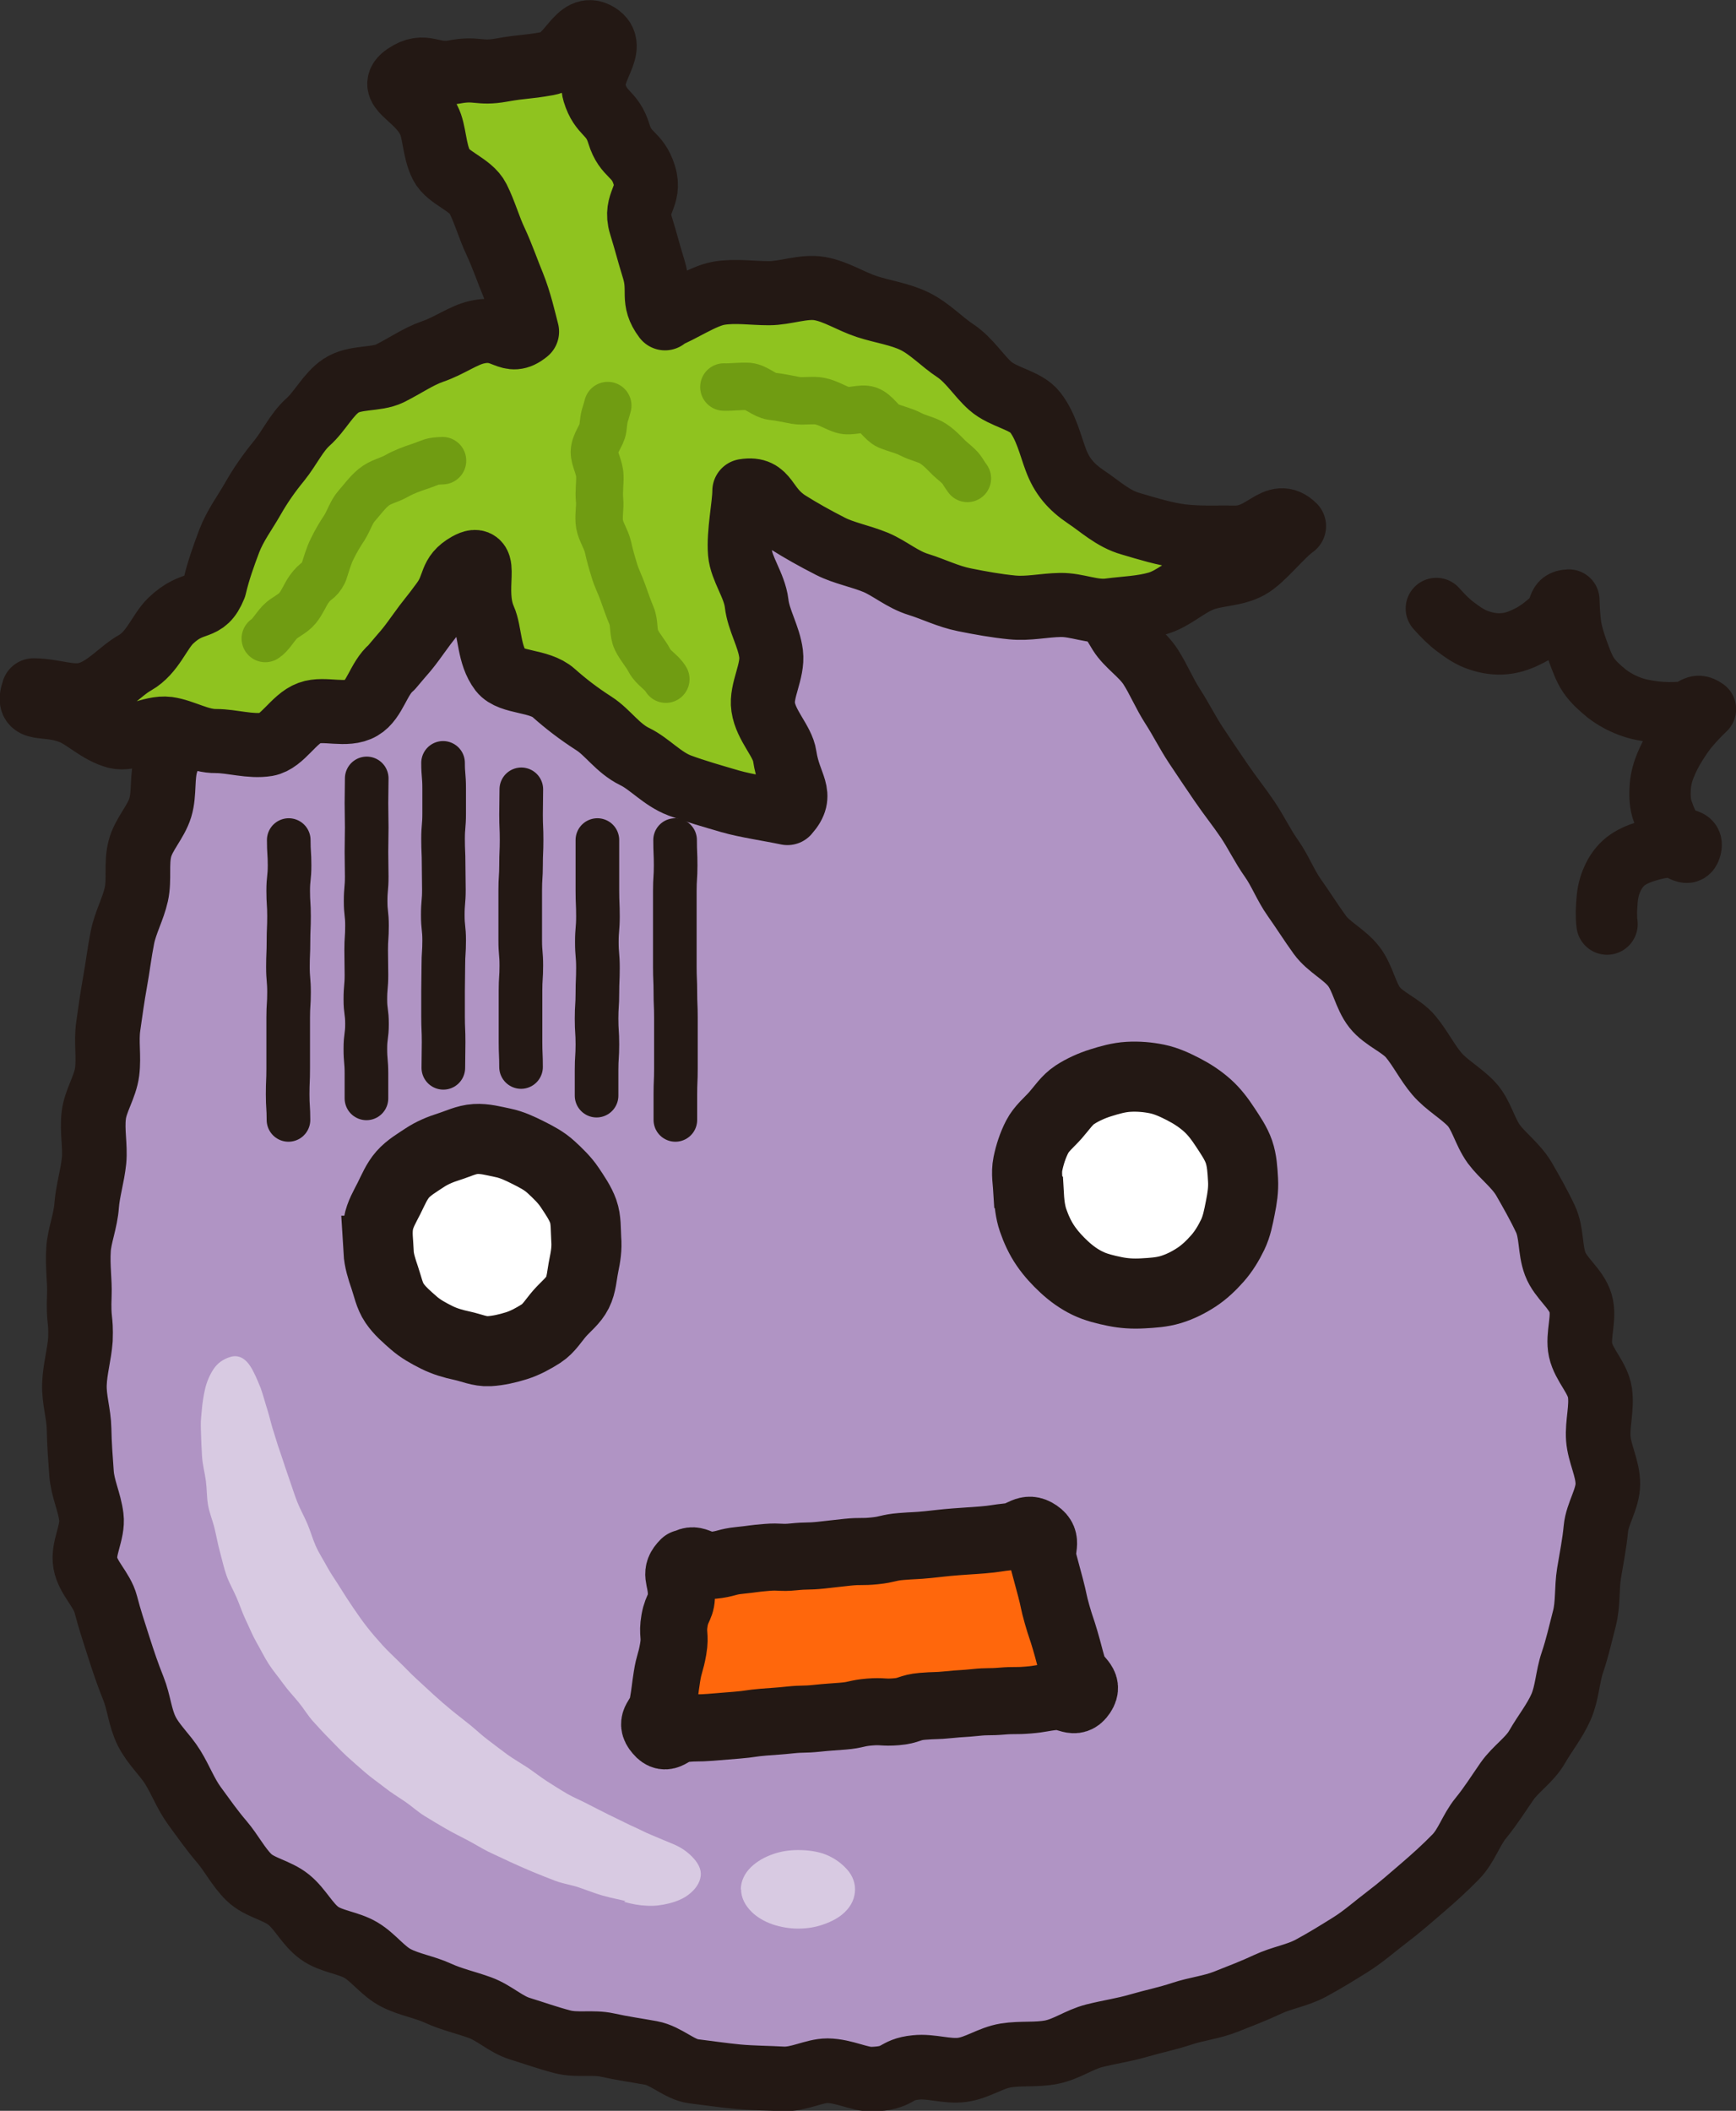
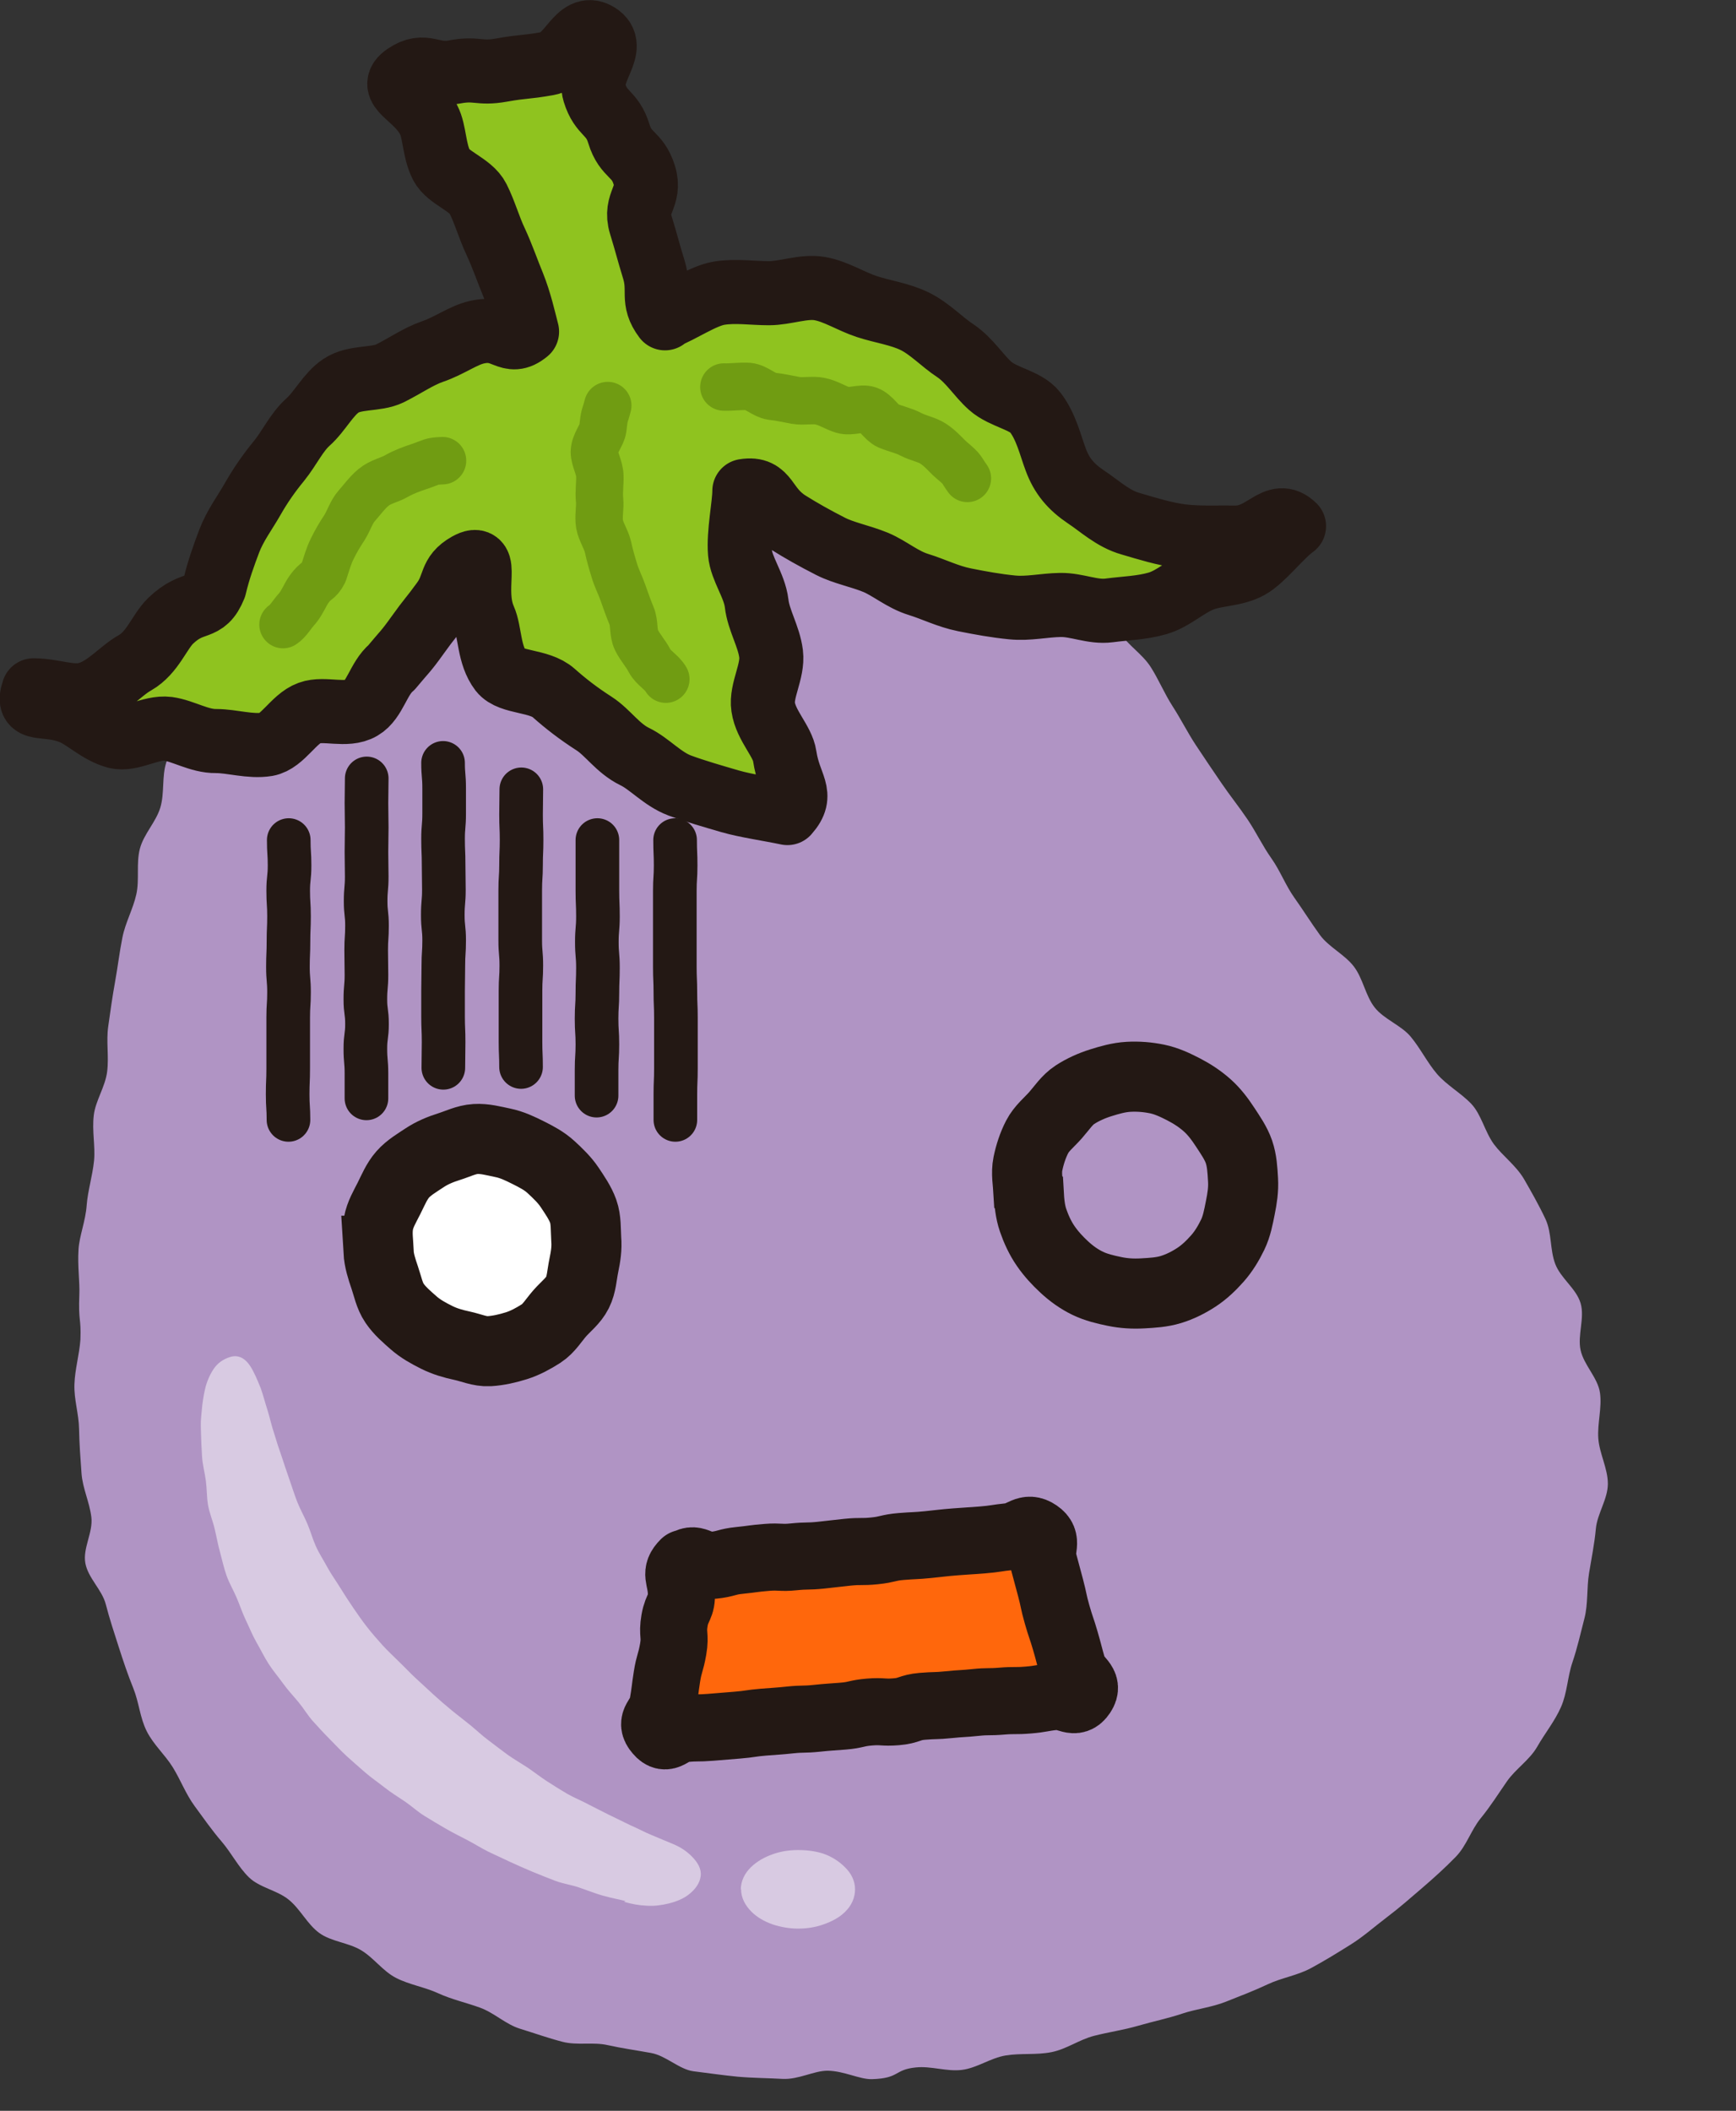
<svg xmlns="http://www.w3.org/2000/svg" id="_レイヤー_2" viewBox="0 0 63.67 77.39">
  <rect x="0" y="0" width="63.67" height="77.39" fill="#333333" stroke="none" />
  <defs>
    <style>.cls-1{fill:#fff;}.cls-2{fill:#ff670c;}.cls-3{fill:#8fc31f;}.cls-4{fill:#d8cae2;}.cls-5{fill:#b094c4;}.cls-6{stroke-width:2.35px;}.cls-6,.cls-7,.cls-8,.cls-9,.cls-10,.cls-11,.cls-12{fill:none;}.cls-6,.cls-7,.cls-8,.cls-9,.cls-10,.cls-12{stroke:#231814;}.cls-6,.cls-7,.cls-8,.cls-9,.cls-11,.cls-12{stroke-linecap:round;stroke-linejoin:round;}.cls-7{stroke-width:1.6px;}.cls-8{stroke-width:2.37px;}.cls-9{stroke-width:2.46px;}.cls-10{stroke-miterlimit:10;stroke-width:2.57px;}.cls-11{stroke:#709c12;stroke-width:1.74px;}.cls-12{stroke-width:2.25px;}</style>
  </defs>
  <g id="design">
    <g>
      <g>
        <path class="cls-5" d="M37.71,17.48c.5,.67,.31,.52,.84,1.43,.24,.4,.5,.9,.82,1.44,.26,.44,.56,.9,.87,1.41,.27,.45,.53,.94,.84,1.44,.28,.45,.81,.77,1.12,1.25,.29,.45,.5,.97,.81,1.45s.54,.95,.85,1.42,.61,.91,.93,1.38,.66,.89,.97,1.35,.55,.97,.87,1.42,.52,.99,.84,1.44,.62,.93,.94,1.37,.9,.71,1.24,1.15,.43,1.08,.77,1.51,.97,.65,1.32,1.07,.61,.95,.96,1.36,.89,.71,1.26,1.1c.37,.39,.49,1.01,.83,1.48,.32,.43,.8,.77,1.1,1.27,.27,.47,.55,.96,.79,1.47s.16,1.12,.36,1.65,.77,.9,.93,1.44-.12,1.17,0,1.72,.63,1.01,.71,1.56-.1,1.13-.06,1.68,.35,1.1,.35,1.66-.39,1.1-.44,1.65-.16,1.08-.25,1.63-.03,1.12-.17,1.66-.26,1.08-.44,1.61-.19,1.12-.42,1.64-.59,.96-.87,1.45-.79,.81-1.11,1.27-.6,.91-.96,1.35-.52,1.01-.92,1.42-.8,.77-1.23,1.14-.84,.73-1.29,1.07-.86,.71-1.34,1.01-.95,.59-1.45,.86-1.07,.35-1.58,.59-1.01,.43-1.54,.64-1.07,.26-1.61,.44-1.05,.28-1.6,.44-1.07,.23-1.62,.37-1.01,.49-1.57,.6-1.11,.03-1.67,.12-1.05,.46-1.61,.53-1.13-.15-1.69-.09c-.81,.08-.58,.4-1.61,.43-.46,.01-1.01-.3-1.63-.31-.5,0-1.06,.33-1.65,.3-.51-.03-1.07-.03-1.64-.08-.52-.05-1.07-.13-1.63-.2-.52-.07-1-.57-1.55-.67s-1.06-.17-1.6-.29-1.11,.02-1.65-.12-1.04-.32-1.56-.48-.94-.58-1.46-.77-1.04-.3-1.54-.53-1.05-.31-1.54-.56-.82-.74-1.29-1.02-1.09-.31-1.53-.63-.69-.87-1.12-1.22-1.07-.44-1.46-.82-.64-.89-1-1.31-.66-.85-.99-1.3-.51-.95-.8-1.42-.71-.83-.96-1.33-.28-1.05-.49-1.57-.37-1-.54-1.53-.33-1.01-.47-1.55-.65-.96-.75-1.51,.29-1.13,.22-1.69-.32-1.05-.36-1.6-.08-1.07-.09-1.63-.19-1.08-.17-1.64,.18-1.08,.22-1.64c.03-.82-.08-.61-.04-1.65,.02-.47-.07-1.03-.03-1.65,.03-.5,.26-1.04,.3-1.63,.04-.52,.21-1.05,.27-1.63,.05-.53-.08-1.09-.01-1.66,.06-.53,.42-1.04,.49-1.6s-.04-1.1,.04-1.66,.15-1.08,.25-1.63,.16-1.08,.27-1.63,.39-1.04,.51-1.58-.01-1.13,.13-1.67,.59-.98,.75-1.51,.05-1.14,.22-1.66,.38-1.04,.57-1.55,.34-1.06,.56-1.56,.51-.99,.75-1.48,.77-.84,1.04-1.31,.61-.91,.92-1.35,.44-1.06,.8-1.46,.9-.67,1.3-1.02,.91-.57,1.37-.87c.47-.3,.7-.96,1.17-1.22s1.12-.24,1.6-.47,.9-.7,1.4-.89,1.09-.22,1.6-.38,1.07-.25,1.59-.37,1.08-.18,1.61-.26,1.08-.1,1.62-.14,1.08-.18,1.62-.19,1.12-.31,1.65-.27,1.07,.38,1.6,.46,1.04,.37,1.56,.49,1.06,.25,1.56,.41c.54,.17,1.1,.18,1.59,.38,.52,.22,.99,.48,1.46,.73,.5,.27,1.11,.33,1.53,.63,.47,.33,.75,.87,1.11,1.22Z" />
-         <path class="cls-8" d="M37.71,17.48c.5,.67,.31,.52,.84,1.43,.24,.4,.5,.9,.82,1.44,.26,.44,.56,.9,.87,1.41,.27,.45,.53,.94,.84,1.44,.28,.45,.81,.77,1.12,1.25,.29,.45,.5,.97,.81,1.45s.54,.95,.85,1.42,.61,.91,.93,1.38,.66,.89,.97,1.35,.55,.97,.87,1.42,.52,.99,.84,1.44,.62,.93,.94,1.37,.9,.71,1.24,1.15,.43,1.08,.77,1.51,.97,.65,1.32,1.07,.61,.95,.96,1.36,.89,.71,1.26,1.1c.37,.39,.49,1.01,.83,1.48,.32,.43,.8,.77,1.1,1.27,.27,.47,.55,.96,.79,1.47s.16,1.12,.36,1.65,.77,.9,.93,1.44-.12,1.17,0,1.72,.63,1.01,.71,1.56-.1,1.13-.06,1.68,.35,1.1,.35,1.66-.39,1.1-.44,1.65-.16,1.08-.25,1.63-.03,1.12-.17,1.66-.26,1.08-.44,1.61-.19,1.12-.42,1.64-.59,.96-.87,1.45-.79,.81-1.11,1.27-.6,.91-.96,1.35-.52,1.01-.92,1.42-.8,.77-1.23,1.14-.84,.73-1.29,1.07-.86,.71-1.34,1.01-.95,.59-1.45,.86-1.07,.35-1.58,.59-1.01,.43-1.54,.64-1.07,.26-1.61,.44-1.05,.28-1.6,.44-1.07,.23-1.62,.37-1.01,.49-1.57,.6-1.11,.03-1.67,.12-1.05,.46-1.61,.53-1.13-.15-1.69-.09c-.81,.08-.58,.4-1.61,.43-.46,.01-1.01-.3-1.63-.31-.5,0-1.06,.33-1.65,.3-.51-.03-1.07-.03-1.64-.08-.52-.05-1.07-.13-1.63-.2-.52-.07-1-.57-1.55-.67s-1.06-.17-1.6-.29-1.11,.02-1.65-.12-1.04-.32-1.56-.48-.94-.58-1.46-.77-1.04-.3-1.54-.53-1.05-.31-1.54-.56-.82-.74-1.29-1.02-1.09-.31-1.53-.63-.69-.87-1.12-1.22-1.07-.44-1.46-.82-.64-.89-1-1.31-.66-.85-.99-1.3-.51-.95-.8-1.42-.71-.83-.96-1.33-.28-1.05-.49-1.57-.37-1-.54-1.53-.33-1.01-.47-1.55-.65-.96-.75-1.51,.29-1.13,.22-1.69-.32-1.05-.36-1.6-.08-1.07-.09-1.63-.19-1.08-.17-1.64,.18-1.08,.22-1.64c.03-.82-.08-.61-.04-1.65,.02-.47-.07-1.03-.03-1.65,.03-.5,.26-1.04,.3-1.63,.04-.52,.21-1.05,.27-1.63,.05-.53-.08-1.09-.01-1.66,.06-.53,.42-1.04,.49-1.6s-.04-1.1,.04-1.66,.15-1.08,.25-1.63,.16-1.08,.27-1.63,.39-1.04,.51-1.58-.01-1.13,.13-1.67,.59-.98,.75-1.51,.05-1.14,.22-1.66,.38-1.04,.57-1.55,.34-1.06,.56-1.56,.51-.99,.75-1.48,.77-.84,1.04-1.31,.61-.91,.92-1.35,.44-1.06,.8-1.46,.9-.67,1.3-1.02,.91-.57,1.37-.87c.47-.3,.7-.96,1.17-1.22s1.12-.24,1.6-.47,.9-.7,1.4-.89,1.09-.22,1.6-.38,1.07-.25,1.59-.37,1.08-.18,1.61-.26,1.08-.1,1.62-.14,1.08-.18,1.62-.19,1.12-.31,1.65-.27,1.07,.38,1.6,.46,1.04,.37,1.56,.49,1.06,.25,1.56,.41c.54,.17,1.1,.18,1.59,.38,.52,.22,.99,.48,1.46,.73,.5,.27,1.11,.33,1.53,.63,.47,.33,.75,.87,1.11,1.22Z" />
      </g>
      <g>
        <path class="cls-3" d="M24.39,11.67c-.51-.68-.16-.97-.41-1.79s-.23-.82-.48-1.64,.38-1.01,.13-1.82-.68-.69-.93-1.51-.65-.7-.9-1.52,.86-1.67,.12-2.12-.99,.91-1.83,1.06-.86,.09-1.7,.24-.89-.09-1.73,.07-1.07-.36-1.78,.12,.37,.73,.84,1.63c.23,.44,.19,1.11,.47,1.66,.24,.48,1.08,.71,1.34,1.23s.41,1.08,.65,1.58c.25,.54,.44,1.1,.64,1.58,.25,.62,.4,1.3,.51,1.72-.68,.56-.8-.22-1.84,.02-.5,.11-1.01,.5-1.63,.71-.52,.18-1,.52-1.56,.8-.51,.25-1.28,.11-1.79,.45-.48,.32-.77,.94-1.22,1.34-.42,.38-.67,.94-1.05,1.41-.36,.44-.68,.89-.98,1.42-.28,.49-.63,.95-.85,1.52-.2,.53-.4,1.08-.54,1.68-.38,.94-.75,.43-1.61,1.25-.42,.41-.66,1.17-1.31,1.54-.54,.3-1.07,.97-1.78,1.15-.6,.15-1.21-.14-1.94-.14-.29,.85,.39,.41,1.4,.81,.48,.19,.99,.72,1.63,.89,.54,.14,1.28-.37,1.9-.29,.57,.08,1.15,.46,1.77,.45,.58,0,1.25,.22,1.86,.12,.57-.1,.98-.94,1.56-1.15,.54-.2,1.36,.14,1.9-.18,.5-.29,.63-1.09,1.11-1.49,.49-.59,.51-.56,.96-1.19s.48-.61,.93-1.23,.23-.97,.9-1.35c.84-.47,.13,.89,.61,1.98,.22,.49,.16,1.33,.61,1.92,.35,.45,1.41,.33,1.94,.81,.44,.39,.89,.74,1.48,1.12,.5,.32,.87,.91,1.49,1.21,.54,.26,1.01,.82,1.65,1.06,.57,.21,1.2,.39,1.85,.58,.59,.17,1.44,.29,2.1,.43,.63-.71,.07-.96-.1-2.09-.08-.55-.69-1.11-.79-1.8-.09-.6,.37-1.31,.29-1.95s-.46-1.23-.53-1.85c-.08-.66-.56-1.26-.61-1.85-.06-.73,.16-1.75,.16-2.27,.88-.14,.7,.59,1.63,1.17,.43,.27,.94,.56,1.53,.86,.49,.25,1.07,.35,1.66,.59,.52,.22,.98,.63,1.57,.81,.55,.17,1.08,.44,1.68,.56s1.15,.22,1.75,.28,1.16-.08,1.77-.09,1.19,.28,1.79,.2,1.2-.09,1.78-.26,1.03-.63,1.6-.86c.53-.22,1.23-.18,1.76-.48,.5-.28,1.14-1.13,1.64-1.49-.68-.67-1.08,.45-2.19,.42-.57-.01-1.25,.03-1.93-.05-.63-.08-1.27-.28-1.88-.46-.64-.18-1.13-.65-1.63-.98-.55-.37-.89-.77-1.11-1.37-.19-.5-.35-1.22-.76-1.74-.34-.44-1.17-.54-1.64-.96-.43-.38-.76-.94-1.28-1.29-.49-.32-.94-.81-1.49-1.08s-1.18-.35-1.76-.54-1.14-.56-1.73-.66-1.25,.17-1.86,.17-1.23-.1-1.83,0-1.41,.67-1.99,.88Z" />
        <path class="cls-6" d="M24.39,11.67c-.51-.68-.16-.97-.41-1.79s-.23-.82-.48-1.64,.38-1.01,.13-1.82-.68-.69-.93-1.51-.65-.7-.9-1.52,.86-1.67,.12-2.12-.99,.91-1.83,1.06-.86,.09-1.7,.24-.89-.09-1.73,.07-1.07-.36-1.78,.12,.37,.73,.84,1.63c.23,.44,.19,1.11,.47,1.66,.24,.48,1.08,.71,1.34,1.23s.41,1.08,.65,1.58c.25,.54,.44,1.1,.64,1.58,.25,.62,.4,1.3,.51,1.72-.68,.56-.8-.22-1.84,.02-.5,.11-1.01,.5-1.63,.71-.52,.18-1,.52-1.56,.8-.51,.25-1.28,.11-1.79,.45-.48,.32-.77,.94-1.22,1.34-.42,.38-.67,.94-1.05,1.41-.36,.44-.68,.89-.98,1.42-.28,.49-.63,.95-.85,1.52-.2,.53-.4,1.08-.54,1.68-.38,.94-.75,.43-1.61,1.25-.42,.41-.66,1.17-1.31,1.54-.54,.3-1.07,.97-1.78,1.15-.6,.15-1.21-.14-1.94-.14-.29,.85,.39,.41,1.4,.81,.48,.19,.99,.72,1.63,.89,.54,.14,1.28-.37,1.9-.29,.57,.08,1.15,.46,1.77,.45,.58,0,1.25,.22,1.86,.12,.57-.1,.98-.94,1.56-1.15,.54-.2,1.36,.14,1.9-.18,.5-.29,.63-1.09,1.11-1.49,.49-.59,.51-.56,.96-1.19s.48-.61,.93-1.23,.23-.97,.9-1.35c.84-.47,.13,.89,.61,1.98,.22,.49,.16,1.33,.61,1.92,.35,.45,1.41,.33,1.94,.81,.44,.39,.89,.74,1.48,1.12,.5,.32,.87,.91,1.49,1.21,.54,.26,1.01,.82,1.65,1.06,.57,.21,1.2,.39,1.85,.58,.59,.17,1.44,.29,2.1,.43,.63-.71,.07-.96-.1-2.09-.08-.55-.69-1.11-.79-1.8-.09-.6,.37-1.31,.29-1.95s-.46-1.23-.53-1.85c-.08-.66-.56-1.26-.61-1.85-.06-.73,.16-1.75,.16-2.27,.88-.14,.7,.59,1.63,1.17,.43,.27,.94,.56,1.53,.86,.49,.25,1.07,.35,1.66,.59,.52,.22,.98,.63,1.57,.81,.55,.17,1.08,.44,1.68,.56s1.15,.22,1.75,.28,1.16-.08,1.77-.09,1.19,.28,1.79,.2,1.2-.09,1.78-.26,1.03-.63,1.6-.86c.53-.22,1.23-.18,1.76-.48,.5-.28,1.14-1.13,1.64-1.49-.68-.67-1.08,.45-2.19,.42-.57-.01-1.25,.03-1.93-.05-.63-.08-1.27-.28-1.88-.46-.64-.18-1.13-.65-1.63-.98-.55-.37-.89-.77-1.11-1.37-.19-.5-.35-1.22-.76-1.74-.34-.44-1.17-.54-1.64-.96-.43-.38-.76-.94-1.28-1.29-.49-.32-.94-.81-1.49-1.08s-1.18-.35-1.76-.54-1.14-.56-1.73-.66-1.25,.17-1.86,.17-1.23-.1-1.83,0-1.41,.67-1.99,.88Z" />
      </g>
      <g>
        <path class="cls-4" d="M22.94,69.7c-.43-.11-.32-.06-.87-.21-.24-.07-.52-.18-.84-.29-.26-.09-.56-.13-.86-.24-.26-.1-.54-.21-.83-.33-.26-.11-.54-.23-.82-.36-.26-.12-.53-.25-.81-.38-.26-.13-.51-.29-.78-.43s-.53-.27-.79-.42-.51-.3-.77-.46-.47-.36-.72-.53-.5-.32-.74-.51-.48-.35-.71-.55-.45-.39-.67-.59-.42-.42-.63-.63-.41-.43-.61-.65-.35-.48-.54-.71-.39-.44-.57-.69-.37-.47-.53-.72-.29-.52-.44-.78-.26-.54-.39-.81-.22-.55-.34-.83-.27-.53-.37-.81-.16-.57-.24-.86-.13-.58-.2-.87-.19-.57-.24-.86-.04-.59-.08-.89-.12-.58-.14-.89-.03-.59-.04-.9c-.01-.4-.01-.35,.03-.79,.02-.24,.06-.52,.12-.78s.17-.52,.31-.73c.15-.23,.36-.37,.62-.45,.27-.08,.52,.02,.73,.34,.13,.2,.25,.48,.38,.8,.09,.25,.16,.53,.26,.84,.08,.26,.14,.55,.24,.84,.08,.27,.17,.55,.27,.83,.09,.27,.18,.55,.28,.83s.18,.55,.29,.83,.25,.52,.37,.8,.19,.55,.31,.82,.28,.51,.42,.77,.31,.49,.47,.75,.31,.49,.48,.74,.33,.48,.51,.71,.37,.45,.57,.67,.41,.41,.62,.62c.21,.2,.41,.42,.62,.61s.43,.4,.64,.59c.22,.2,.44,.39,.66,.57,.23,.19,.46,.36,.68,.54,.23,.19,.44,.39,.67,.56,.24,.18,.47,.36,.69,.52,.24,.17,.5,.32,.73,.47,.25,.17,.48,.35,.71,.5,.25,.16,.5,.32,.74,.46,.26,.15,.54,.26,.78,.39,.27,.14,.53,.27,.77,.39,.27,.13,.53,.26,.78,.38,.28,.12,.53,.26,.78,.36,.28,.12,.55,.23,.79,.33,.31,.13,.52,.29,.68,.45,.23,.23,.36,.47,.33,.72s-.19,.49-.44,.68c-.19,.15-.45,.26-.74,.33-.25,.06-.51,.1-.81,.08-.26-.01-.53-.06-.82-.14Z" />
        <path class="cls-4" d="M27.18,69.27c0,.31,.15,.59,.38,.82,.2,.2,.47,.36,.79,.47,.28,.09,.59,.15,.92,.15s.64-.05,.92-.15c.32-.11,.6-.26,.8-.46,.24-.23,.37-.52,.37-.83s-.14-.59-.38-.82c-.2-.2-.47-.38-.79-.49-.28-.09-.59-.13-.92-.13s-.64,.05-.92,.15c-.32,.11-.59,.27-.8,.47-.24,.23-.38,.52-.38,.83Z" />
      </g>
      <path class="cls-11" d="M35.48,17.54c-.26-.36-.14-.3-.58-.67-.19-.16-.38-.41-.67-.6-.22-.15-.54-.2-.83-.35-.24-.13-.54-.19-.83-.31-.25-.11-.43-.48-.72-.58-.27-.09-.64,.09-.94,0-.27-.08-.53-.26-.83-.32-.28-.06-.6,.02-.9-.03-.28-.05-.57-.12-.87-.15-.29-.04-.56-.33-.86-.36-.29-.02-.6,.03-.9,.02" />
      <path class="cls-11" d="M22.29,14.87c-.11,.43-.12,.28-.18,.84-.03,.25-.3,.52-.31,.86,0,.27,.19,.56,.2,.88,.01,.28-.04,.57-.01,.88,.03,.28-.05,.59,0,.89,.05,.28,.24,.54,.31,.84,.06,.28,.14,.56,.23,.85,.08,.28,.22,.54,.32,.83,.1,.27,.19,.55,.31,.83s.05,.62,.18,.89,.34,.49,.48,.76,.45,.42,.6,.68" />
-       <path class="cls-11" d="M16.23,16.89c-.45,.02-.34,.04-.87,.22-.24,.08-.53,.18-.83,.35-.24,.14-.58,.2-.83,.41-.22,.18-.41,.44-.62,.68-.19,.21-.28,.53-.45,.8-.16,.24-.31,.49-.45,.78-.13,.26-.21,.56-.31,.86-.18,.36-.27,.24-.54,.62-.14,.2-.24,.47-.42,.69s-.47,.32-.65,.51c-.21,.23-.35,.49-.53,.6" />
+       <path class="cls-11" d="M16.23,16.89c-.45,.02-.34,.04-.87,.22-.24,.08-.53,.18-.83,.35-.24,.14-.58,.2-.83,.41-.22,.18-.41,.44-.62,.68-.19,.21-.28,.53-.45,.8-.16,.24-.31,.49-.45,.78-.13,.26-.21,.56-.31,.86-.18,.36-.27,.24-.54,.62-.14,.2-.24,.47-.42,.69c-.21,.23-.35,.49-.53,.6" />
      <g>
-         <path class="cls-1" d="M37.73,43.72c.02,.36,.05,.7,.16,1.02s.26,.65,.46,.94,.43,.54,.69,.78,.54,.44,.85,.59,.65,.23,.99,.3,.67,.09,1.03,.07c.36-.02,.7-.04,1.03-.14s.65-.26,.94-.45,.54-.43,.77-.69,.41-.56,.56-.87,.21-.64,.28-.99,.12-.66,.1-1.02c-.02-.36-.04-.71-.15-1.03s-.32-.62-.51-.91-.4-.57-.66-.8-.55-.42-.86-.58-.63-.31-.97-.38-.69-.1-1.05-.08c-.36,.02-.7,.12-1.02,.22s-.66,.25-.95,.44-.48,.49-.71,.75-.51,.48-.67,.79-.27,.65-.34,.99,0,.68,.02,1.04Z" />
        <path class="cls-10" d="M37.73,43.72c.02,.36,.05,.7,.16,1.02s.26,.65,.46,.94,.43,.54,.69,.78,.54,.44,.85,.59,.65,.23,.99,.3,.67,.09,1.03,.07c.36-.02,.7-.04,1.03-.14s.65-.26,.94-.45,.54-.43,.77-.69,.41-.56,.56-.87,.21-.64,.28-.99,.12-.66,.1-1.02c-.02-.36-.04-.71-.15-1.03s-.32-.62-.51-.91-.4-.57-.66-.8-.55-.42-.86-.58-.63-.31-.97-.38-.69-.1-1.05-.08c-.36,.02-.7,.12-1.02,.22s-.66,.25-.95,.44-.48,.49-.71,.75-.51,.48-.67,.79-.27,.65-.34,.99,0,.68,.02,1.04Z" />
      </g>
      <g>
        <path class="cls-1" d="M13.88,45.87c.02,.34,.12,.65,.23,.97s.17,.66,.36,.94,.45,.5,.7,.72,.54,.38,.84,.53,.61,.24,.94,.31,.65,.22,.99,.2c.34-.02,.68-.1,1-.2s.63-.27,.91-.45,.46-.49,.68-.74,.5-.46,.65-.76,.16-.64,.23-.98,.12-.64,.09-.99c-.02-.34,0-.7-.11-1.01s-.32-.61-.5-.88-.43-.51-.68-.74-.54-.38-.84-.53-.59-.29-.93-.36-.66-.16-1-.14c-.34,.02-.65,.18-.97,.28s-.63,.23-.9,.41-.58,.36-.8,.61-.35,.57-.5,.87-.33,.59-.39,.93-.01,.66,.01,1.01Z" />
        <path class="cls-10" d="M13.88,45.87c.02,.34,.12,.65,.23,.97s.17,.66,.36,.94,.45,.5,.7,.72,.54,.38,.84,.53,.61,.24,.94,.31,.65,.22,.99,.2c.34-.02,.68-.1,1-.2s.63-.27,.91-.45,.46-.49,.68-.74,.5-.46,.65-.76,.16-.64,.23-.98,.12-.64,.09-.99c-.02-.34,0-.7-.11-1.01s-.32-.61-.5-.88-.43-.51-.68-.74-.54-.38-.84-.53-.59-.29-.93-.36-.66-.16-1-.14c-.34,.02-.65,.18-.97,.28s-.63,.23-.9,.41-.58,.36-.8,.61-.35,.57-.5,.87-.33,.59-.39,.93-.01,.66,.01,1.01Z" />
      </g>
      <g>
        <path class="cls-2" d="M25.11,57.36c.36-.34,.54,.08,1.04,.03s.48-.13,.98-.18,.49-.07,.99-.11,.5,.03,.99-.02,.5-.01,.99-.06,.49-.06,.99-.11,.5,0,.99-.05,.49-.12,.98-.16,.49-.02,.99-.07,.49-.06,.99-.1,.5-.03,.99-.07,.5-.07,.99-.12,.63-.41,1.04-.13,.08,.55,.21,1.03,.13,.48,.26,.97,.1,.49,.24,.98,.16,.48,.3,.96,.13,.49,.27,.98,.63,.57,.35,.99-.52,.03-1.01,.08-.48,.09-.97,.13-.49,0-.97,.04-.49,0-.97,.05-.48,.03-.97,.08-.49,.02-.97,.06-.47,.16-.96,.2-.49-.03-.98,.01-.48,.11-.97,.15-.49,.03-.97,.08-.49,.01-.97,.06-.48,.04-.97,.08-.48,.07-.97,.11-.49,.04-.98,.08-.49,0-.98,.05-.62,.49-.94,.11c-.34-.39,.08-.48,.17-.99s.07-.51,.15-1.02,.14-.5,.23-1.02-.04-.53,.05-1.05,.28-.5,.25-1.02c-.02-.57-.26-.71,.11-1.08Z" />
        <path class="cls-9" d="M25.11,57.36c.36-.34,.54,.08,1.04,.03s.48-.13,.98-.18,.49-.07,.99-.11,.5,.03,.99-.02,.5-.01,.99-.06,.49-.06,.99-.11,.5,0,.99-.05,.49-.12,.98-.16,.49-.02,.99-.07,.49-.06,.99-.1,.5-.03,.99-.07,.5-.07,.99-.12,.63-.41,1.04-.13,.08,.55,.21,1.03,.13,.48,.26,.97,.1,.49,.24,.98,.16,.48,.3,.96,.13,.49,.27,.98,.63,.57,.35,.99-.52,.03-1.01,.08-.48,.09-.97,.13-.49,0-.97,.04-.49,0-.97,.05-.48,.03-.97,.08-.49,.02-.97,.06-.47,.16-.96,.2-.49-.03-.98,.01-.48,.11-.97,.15-.49,.03-.97,.08-.49,.01-.97,.06-.48,.04-.97,.08-.48,.07-.97,.11-.49,.04-.98,.08-.49,0-.98,.05-.62,.49-.94,.11c-.34-.39,.08-.48,.17-.99s.07-.51,.15-1.02,.14-.5,.23-1.02-.04-.53,.05-1.05,.28-.5,.25-1.02c-.02-.57-.26-.71,.11-1.08Z" />
      </g>
      <path class="cls-7" d="M24.76,30.8c0,.47,.02,.47,.02,.93s-.03,.47-.03,.93,0,.47,0,.93,0,.47,0,.93,0,.47,0,.93,.02,.47,.02,.93,.02,.46,.02,.93,0,.47,0,.93,0,.47,0,.94-.02,.47-.02,.94,0,.47,0,.94" />
      <path class="cls-7" d="M21.91,30.8c0,.47,0,.47,0,.93s0,.47,0,.93,.02,.47,.02,.94-.04,.47-.04,.94,.04,.47,.04,.94-.02,.47-.02,.93-.03,.47-.03,.94,.03,.47,.03,.94-.03,.47-.03,.94,0,.47,0,.94" />
      <path class="cls-7" d="M19.12,28.94c0,.46-.01,.46-.01,.93s.02,.46,.02,.92-.02,.46-.02,.92-.03,.46-.03,.93,0,.46,0,.92,0,.46,0,.92,.04,.46,.04,.92-.03,.46-.03,.93,0,.46,0,.93,0,.47,0,.93,.02,.47,.02,.93" />
      <path class="cls-7" d="M16.25,27.97c0,.46,.04,.46,.04,.93s0,.46,0,.93-.04,.46-.04,.93,.02,.46,.02,.93,.01,.47,.01,.93-.04,.46-.04,.93,.05,.47,.05,.93-.03,.46-.03,.93-.01,.47-.01,.93,0,.47,0,.93,.02,.47,.02,.94-.01,.47-.01,.94" />
      <path class="cls-7" d="M13.45,28.54c0,.45-.01,.45-.01,.9s.01,.45,.01,.9-.01,.45-.01,.9,.01,.45,.01,.9-.04,.45-.04,.9,.05,.45,.05,.9-.03,.45-.03,.9,.01,.45,.01,.9-.04,.45-.04,.9,.06,.45,.06,.9-.06,.45-.06,.91,.04,.45,.04,.91,0,.45,0,.91" />
      <path class="cls-7" d="M10.59,30.8c0,.47,.03,.47,.03,.93s-.05,.47-.05,.93,.03,.47,.03,.93-.02,.47-.02,.93-.02,.47-.02,.93,.04,.47,.04,.93-.03,.46-.03,.93,0,.47,0,.93,0,.47,0,.94-.02,.47-.02,.94,.03,.47,.03,.94" />
-       <path class="cls-12" d="M52.68,22.31c.24,.27,.47,.5,.7,.67,.29,.22,.56,.4,.84,.49,.34,.12,.66,.16,.96,.13,.34-.03,.65-.16,.92-.3,.31-.16,.57-.37,.79-.57,.41-.38,.16-.71,.65-.73,.01,.34,.03,.67,.07,.96,.06,.34,.16,.64,.26,.92,.12,.33,.23,.63,.39,.87,.19,.28,.44,.49,.67,.68,.26,.2,.54,.35,.83,.46,.31,.12,.62,.17,.92,.21,.34,.04,.67,.04,.95,.02,.55-.04,.53-.39,.92-.12-.22,.21-.41,.41-.58,.61-.21,.24-.36,.48-.5,.7-.17,.27-.29,.52-.39,.76-.12,.3-.18,.57-.19,.83-.02,.32,0,.6,.09,.84,.1,.3,.22,.57,.38,.77,.3,.39,.76,.16,.65,.57s-.37-.06-.84-.03c-.25,.02-.53,.08-.81,.17-.26,.08-.52,.19-.74,.36-.2,.16-.37,.38-.49,.66-.1,.22-.17,.48-.19,.8-.02,.25-.04,.53,0,.84" />
    </g>
  </g>
</svg>